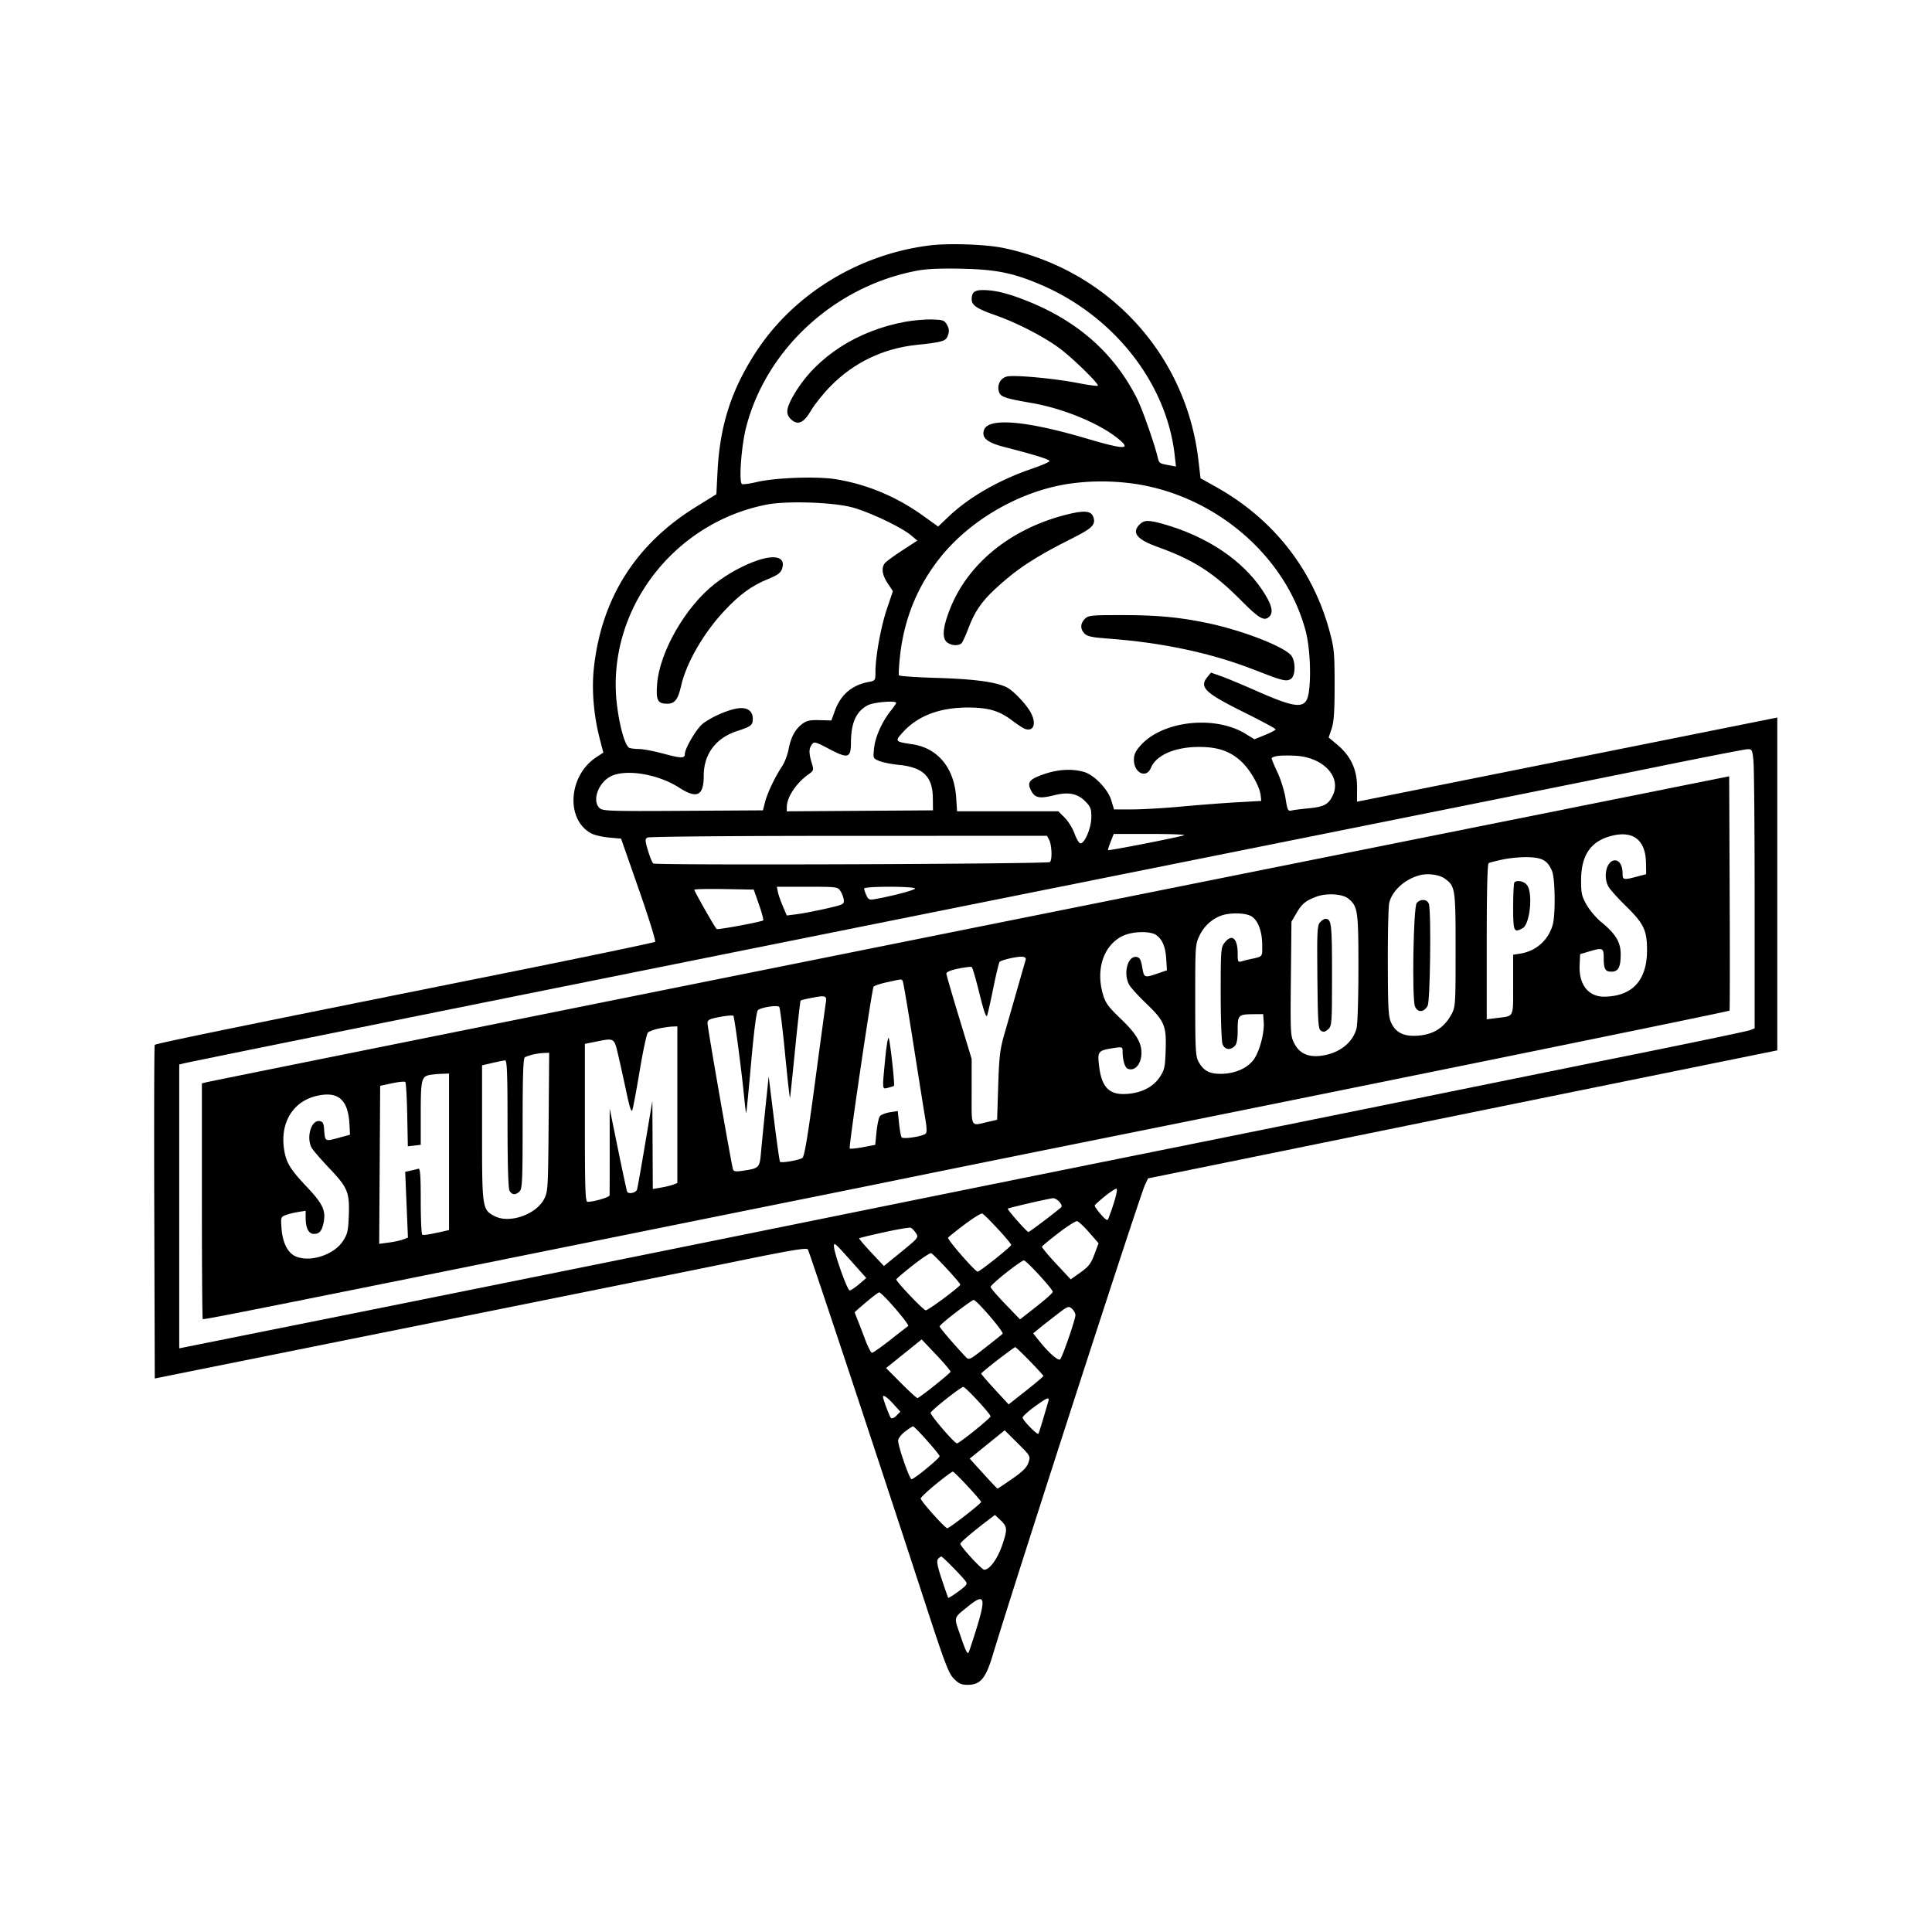
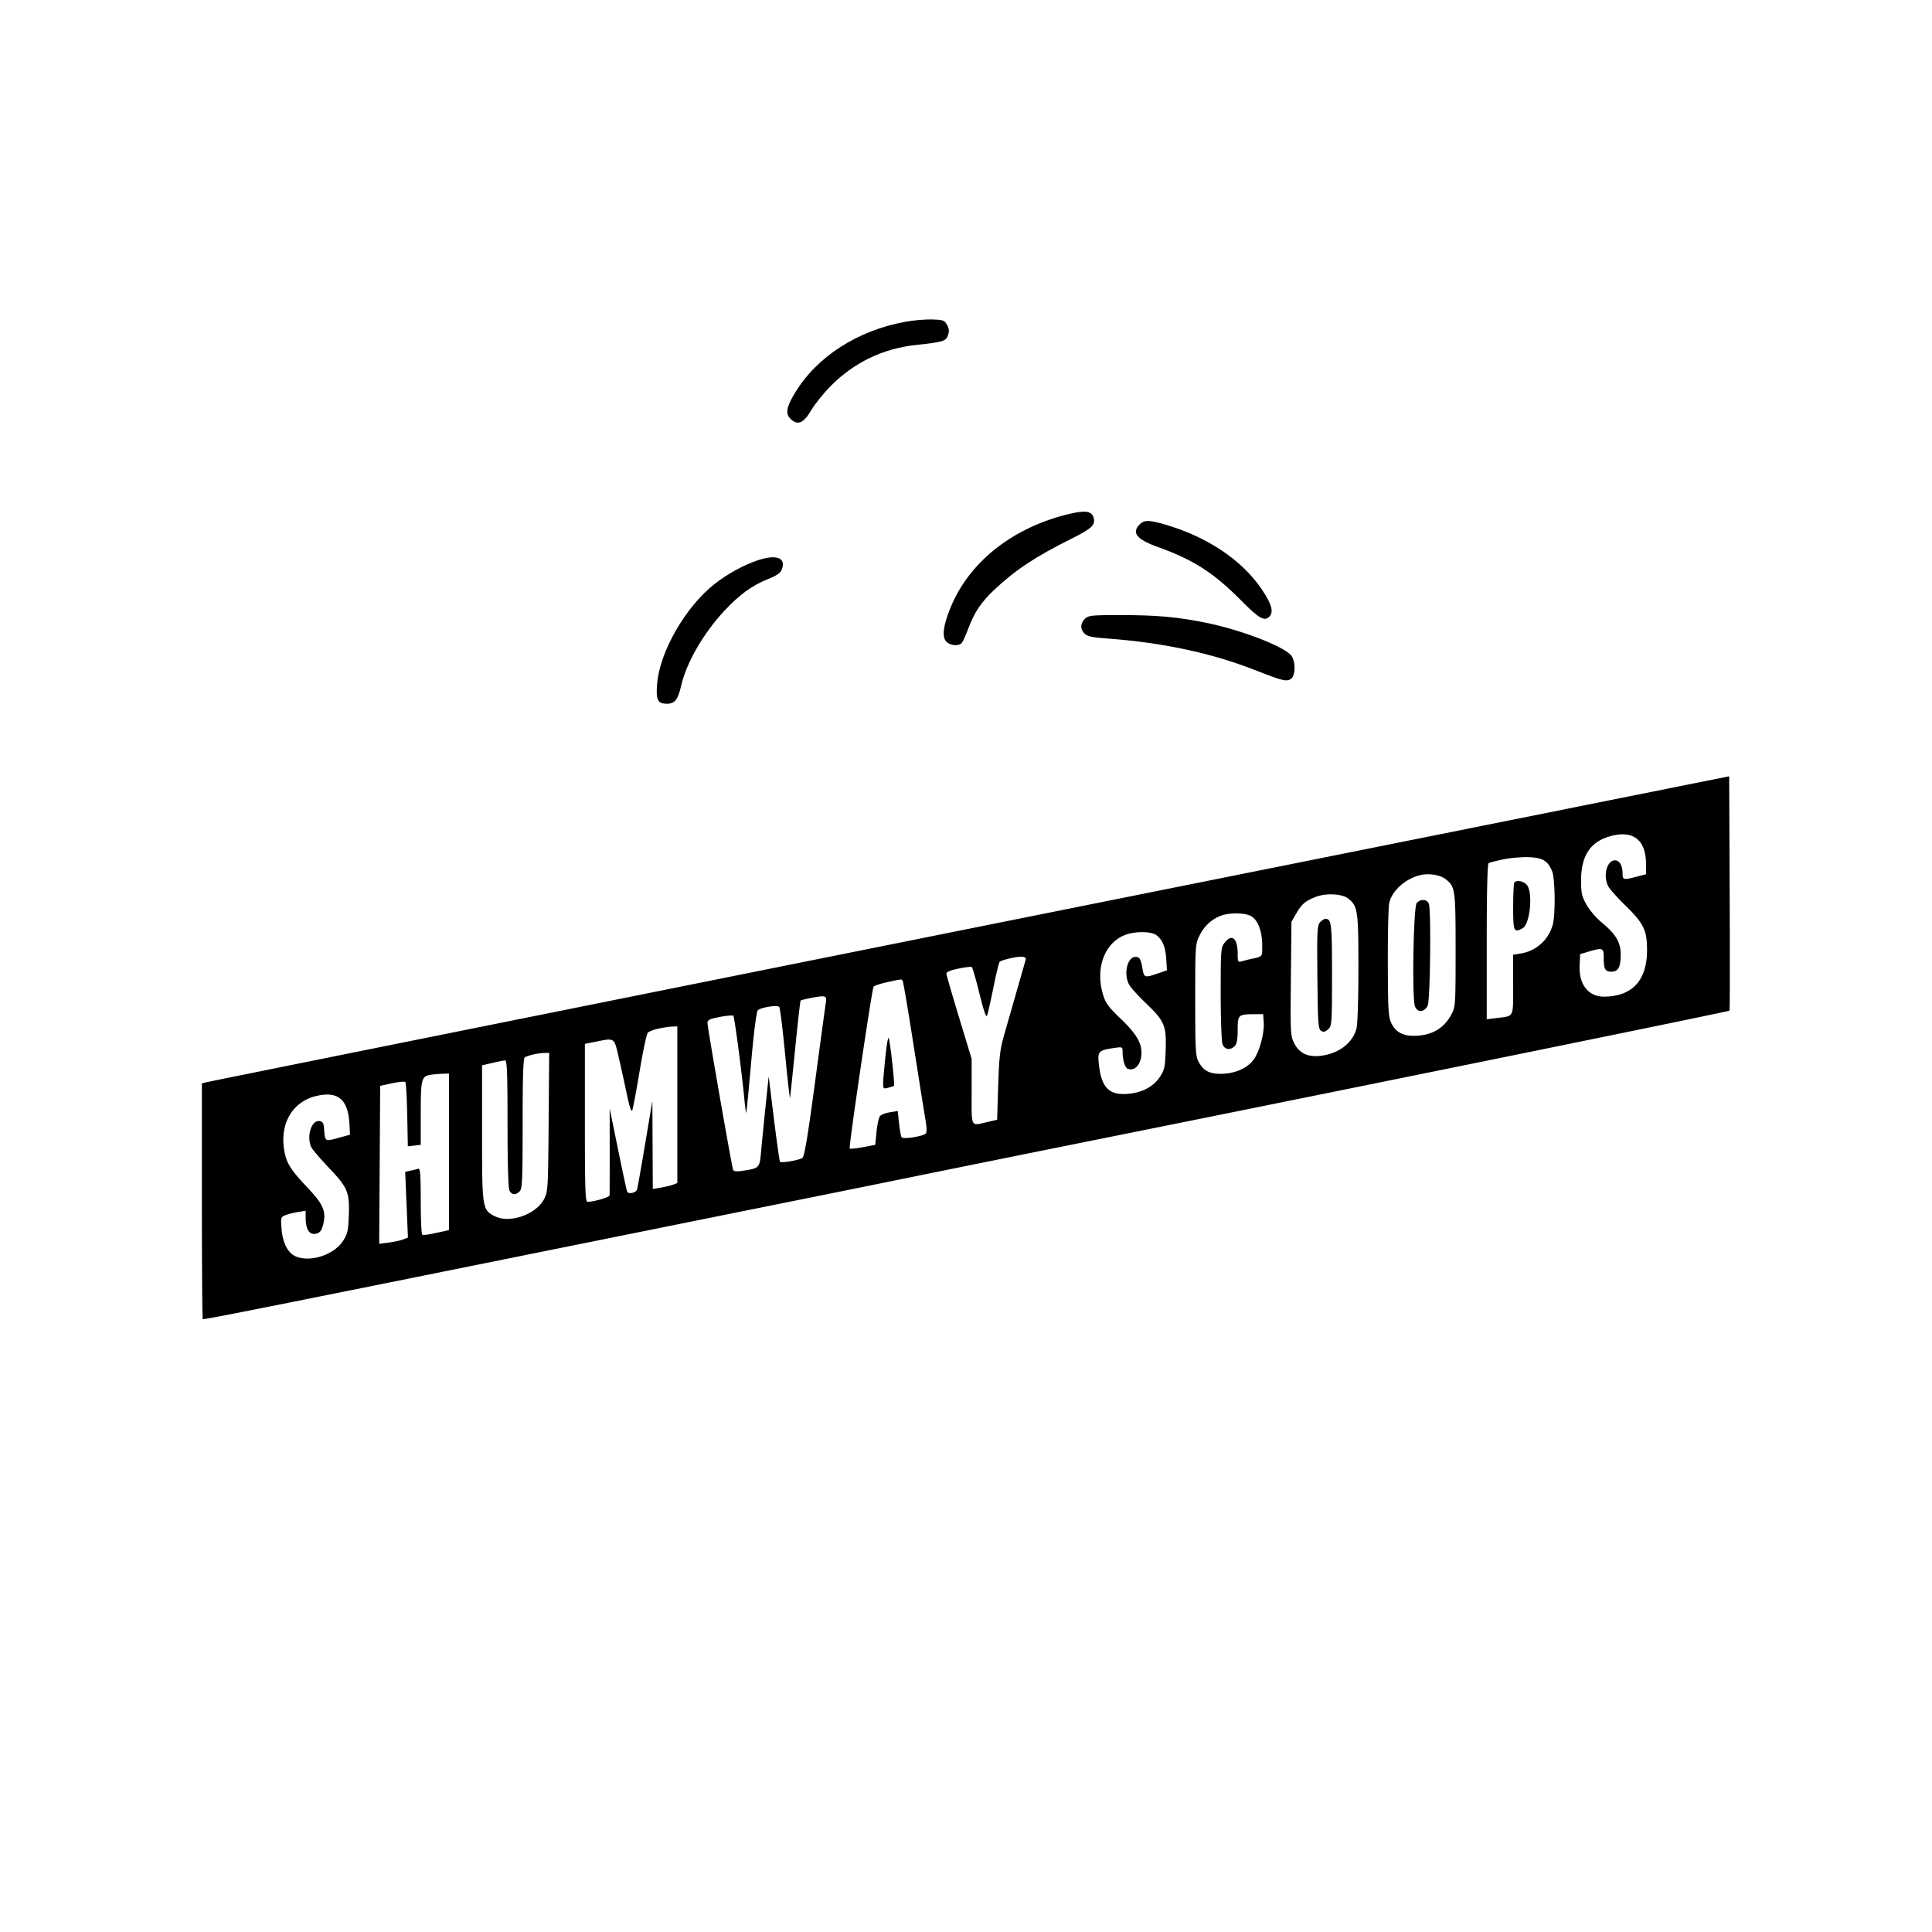
<svg xmlns="http://www.w3.org/2000/svg" data-bbox="81.7 129.435 860.3 763.565" viewBox="0 0 1024 1024" height="1024" width="1024" data-type="shape">
  <g>
-     <path d="M492.845 130.069c-37.534 4.647-71.891 25.624-91.915 56.119-13.254 20.185-19.394 39.233-20.643 64.042l-.59 11.729-10.929 6.771c-31.786 19.692-49.897 48.243-53.972 85.084-1.283 11.595-.163 25.23 3.113 37.879l1.862 7.193-3.805 2.517c-14.812 9.803-16.241 33.162-2.468 40.374 1.651.865 5.856 1.831 9.344 2.148l6.341.575 9.42 26.939c5.181 14.816 9.059 27.299 8.619 27.739-.441.441-41.058 8.873-90.261 18.738C124.318 544.512 82.556 553.084 82 553.83c-.275.369-.38 40.299-.234 88.734l.266 88.063 11.234-2.26c6.179-1.243 67.259-13.517 135.734-27.275s141.117-28.418 161.426-32.578c28.91-5.922 37.106-7.287 37.755-6.289.835 1.283 39.213 116.98 61.956 186.775 10.649 32.68 12.633 37.918 15.441 40.75 2.572 2.594 4.034 3.25 7.245 3.25 6.722 0 9.582-3.315 13.216-15.321 12.558-41.486 78.043-243.773 80.806-249.614l1.655-3.499 40.5-8.241a75893 75893 0 0 0 65-13.255c19.471-3.985 143.723-29.252 215.25-43.773l12.75-2.588V380.312l-108.25 21.69c-59.538 11.93-109.661 21.963-111.385 22.296l-3.135.606.047-7.36c.061-9.434-3.228-16.697-10.237-22.607l-4.809-4.055 1.57-4.691c1.2-3.587 1.569-9.043 1.569-23.191-.001-16.858-.235-19.371-2.644-28.313-8.882-32.978-29.934-59.728-60.348-76.686l-8.069-4.498-1.153-9.83C628.605 187.839 587.508 143.135 532 131.464c-9.301-1.955-28.969-2.656-39.155-1.395m-6.894 13.416c5.281-.999 12.506-1.316 24.049-1.054 18.084.411 27.058 2.24 41.7 8.496 38.633 16.509 66.577 52.046 70.888 90.15l.702 6.2-3.888-.729c-4.962-.931-5.055-1-5.832-4.289-1.647-6.976-8.097-25.343-10.801-30.759-11.828-23.683-30.806-40.765-57.252-51.531-10.54-4.291-17.622-6.121-24.067-6.219-4.89-.073-6.407 1.069-6.435 4.845-.023 3.179 2.668 4.998 12.505 8.453 11.736 4.123 26.352 11.698 34.48 17.871 7.16 5.437 20.686 18.728 19.88 19.534-.28.28-5.118-.384-10.751-1.476-12.391-2.402-33.272-4.324-37.318-3.435-3.411.749-5.353 4.164-4.438 7.807.742 2.956 2.986 3.768 17.127 6.192 16.663 2.856 35.464 10.51 45.669 18.593 7.955 6.3 4.285 6.369-16.235.304-32.361-9.566-52.29-11.194-54.431-4.446-1.295 4.08 1.717 6.587 10.688 8.895 16.689 4.293 24.169 6.633 24.044 7.52-.071.499-4.315 2.336-9.432 4.081-17.33 5.912-33.159 15.006-43.936 25.242l-5.633 5.351-7.867-5.65c-14.243-10.23-29.961-16.795-46.582-19.458-9.903-1.587-31.858-.797-41.605 1.497-4.027.947-7.627 1.411-8 1.031-1.606-1.633-.209-20.257 2.237-29.838 10.611-41.56 46.926-74.923 90.534-83.178M568.5 256.142c9.784-1.243 19.553-1.291 29.538-.147 44.251 5.071 83.331 37.753 94.049 78.651 2.194 8.372 2.94 24 1.555 32.601-1.407 8.744-5.959 8.565-27.786-1.087-7.346-3.248-15.755-6.75-18.687-7.783l-5.332-1.877-1.918 2.361c-4.387 5.397-1.314 8.367 19.185 18.547 9.337 4.636 16.982 8.751 16.99 9.142.007.392-2.517 1.741-5.609 2.997l-5.622 2.285-4.681-2.884c-16.164-9.957-43.788-6.982-55.495 5.977-2.838 3.141-3.687 4.926-3.687 7.749 0 7.057 6.581 10.167 9.025 4.265 2.761-6.666 12.523-10.962 25.095-11.044 9.99-.065 16.355 2.01 22.352 7.289 4.836 4.257 10.183 13.445 10.717 18.416l.311 2.9-13 .735c-7.15.404-20.338 1.416-29.306 2.25-8.968.833-20.682 1.515-26.031 1.515h-9.726l-1.395-4.724c-1.772-6.002-9.167-13.662-14.661-15.187-7.328-2.035-15.912-1.134-24.572 2.579-4.5 1.929-5.248 3.583-3.313 7.324 2.027 3.92 4.465 4.435 12.017 2.542 7.917-1.986 12.714-.995 17.035 3.518 2.523 2.635 2.942 3.837 2.88 8.266-.077 5.561-3.491 13.682-5.751 13.682-.705 0-2.108-2.297-3.118-5.105-1.009-2.807-3.363-6.632-5.23-8.5L560.933 430h-53.67l-.469-7.25c-1.019-15.731-9.719-26.288-23.317-28.293-9.259-1.365-9.374-1.528-4.687-6.613 7.857-8.525 19.379-12.844 34.261-12.844 10.702 0 16.557 1.705 23.249 6.769 2.86 2.165 5.988 4.213 6.95 4.552 4.571 1.61 6.169-2.676 3.165-8.485-2.178-4.213-9.204-11.676-12.688-13.477-5.527-2.858-17.253-4.457-37.003-5.045-10.877-.324-19.995-.944-20.263-1.377-.267-.433 0-5.153.595-10.488 2.188-19.625 9.316-36.991 21.362-52.046 16.491-20.611 43.828-35.926 70.082-39.261m-162 11.278c10.493-2.032 34.755-1.252 45 1.446 8.989 2.368 26.263 10.544 31.352 14.839l3.352 2.829-7.915 5.156c-4.354 2.835-8.506 5.866-9.227 6.736-2.056 2.477-1.553 6.234 1.44 10.756l2.751 4.158-3.147 9.302c-3.228 9.543-6.09 25.257-6.1 33.497-.006 4.556-.071 4.651-3.709 5.333-8.823 1.655-14.74 6.758-17.843 15.385l-1.8 5.007-6.264-.174c-4.981-.139-6.841.255-9.077 1.922-3.835 2.859-6.107 7.031-7.324 13.447-.563 2.967-2.087 7.002-3.388 8.967-3.838 5.8-7.83 14.149-9.073 18.974l-1.158 4.5-42.344.261c-38.339.236-42.518.103-44.185-1.405-4.162-3.767-.893-13.32 5.751-16.806 7.894-4.141 25.142-1.335 36.374 5.92 9.466 6.113 13.034 4.372 13.034-6.357 0-11.409 6.397-19.961 17.679-23.636 7.409-2.414 8.321-3.12 8.321-6.444 0-4.305-3.04-6.363-8.188-5.542-5.323.849-13.632 4.507-18.267 8.043-3.227 2.461-9.545 13.096-9.545 16.067 0 2.418-1.841 2.403-11.162-.094-5.136-1.376-10.989-2.503-13.006-2.504-2.018-.002-4.377-.275-5.242-.607-2.209-.848-5.198-11.244-6.602-22.963-5.899-49.246 29.4-96.309 79.512-106.013m53.571 106.332c3.185-1.624 14.929-2.563 14.929-1.193 0 .307-1.322 2.219-2.938 4.25-4.603 5.785-8.165 13.791-8.778 19.733-.562 5.437-.558 5.445 2.827 6.821 1.864.757 6.516 1.682 10.339 2.055 12.818 1.252 17.862 6.173 17.982 17.544l.068 6.538-38.75.262-38.75.261.022-2.261c.051-5.264 4.96-12.672 11.491-17.34 2.813-2.011 2.868-2.208 1.697-6.116-1.548-5.168-1.527-7.49.089-9.7 1.215-1.661 1.822-1.501 9.425 2.493 9.778 5.136 11.262 4.68 11.3-3.471.049-10.634 2.808-16.695 9.047-19.876M877.5 406.581c25.3-5.155 47.173-9.419 48.608-9.477 2.473-.099 2.64.213 3.25 6.043.353 3.38.642 36.69.642 74.021v67.875l-2.25.918c-1.237.505-28.125 6.141-59.75 12.524a83250 83250 0 0 0-116.5 23.621c-32.45 6.608-92.3 18.714-133 26.904-40.7 8.189-106.4 21.464-146 29.501-113.233 22.981-228.772 46.316-306.25 61.852L95 714.651V564.217l2.25-.557c6.64-1.643 230.505-46.728 557.25-112.227 97.35-19.514 197.7-39.698 223-44.852m-200.25-5.917c1.788-.255 6.024-.304 9.414-.109 14.708.845 24.417 11.151 19.756 20.973-2.311 4.869-4.651 6.119-12.92 6.905-3.85.365-7.909.89-9.021 1.167-1.812.45-2.134-.219-3.118-6.469-.604-3.834-2.507-9.983-4.229-13.663-1.723-3.681-3.132-7.064-3.132-7.517s1.462-1.033 3.25-1.287m-88.588 45.513 1.641-4.177h19.015c10.459 0 18.725.29 18.371.644-.645.645-39.977 8.368-40.428 7.938-.132-.125.499-2.107 1.401-4.405m-245.594-2.24c.832-.527 45.511-.913 106.647-.922L554.93 443l1.114 2.083c1.445 2.699 1.744 10.529.452 11.821-1.062 1.062-208.54 1.805-210.241.753-.5-.309-1.744-3.318-2.764-6.688-1.592-5.255-1.652-6.255-.423-7.032m69.234 28.813-.552-2.75h16.102c15.666 0 16.142.062 17.598 2.284.824 1.256 1.621 3.371 1.774 4.699.261 2.285-.264 2.537-9.724 4.668-5.5 1.239-12.357 2.551-15.237 2.915l-5.237.661-2.086-4.863c-1.148-2.675-2.335-6.102-2.638-7.614M458 470.953c0-.557 5.611-.953 13.5-.953 7.515 0 13.5.406 13.5.917 0 .82-11.633 3.912-21.055 5.597-3.157.564-3.69.342-4.75-1.986-.657-1.442-1.195-3.051-1.195-3.575m-90 .621c0-.343 7.087-.501 15.75-.349l15.75.275 2.765 7.902c1.52 4.346 2.533 8.133 2.251 8.416-.747.746-23.898 5.061-24.655 4.595-.775-.478-11.861-19.954-11.861-20.839m217.5 162.553c2.75-2.231 5.536-4.072 6.19-4.091 1.027-.031-.915 7.21-4.282 15.964-.435 1.131-1.421.531-4.012-2.44-1.89-2.167-3.315-4.263-3.166-4.659.148-.395 2.52-2.544 5.27-4.774m-40 3.595c6.05-1.402 11.718-2.588 12.595-2.636 2.102-.113 5.547 3.701 4.331 4.795-2.858 2.572-16.798 13.119-17.339 13.119-.831 0-11.42-12.017-10.946-12.421.197-.169 5.309-1.455 11.359-2.857m-34.366 11.359c4.493-3.393 8.725-6.037 9.404-5.875 1.361.324 15.501 15.613 15.396 16.647-.097.957-16.639 14.147-17.742 14.147-1.344 0-16.248-17.101-15.69-18.003.254-.411 4.138-3.524 8.632-6.916M561 653.523c4.675-3.593 9.125-6.418 9.889-6.278s3.635 2.83 6.382 5.977l4.994 5.722-2.206 5.898c-1.83 4.894-3.087 6.523-7.382 9.567l-5.177 3.669-7.742-8.289c-4.259-4.559-7.634-8.614-7.5-9.011.133-.398 4.067-3.662 8.742-7.255m-92.39-.408c7.089-1.557 13.426-2.633 14.08-2.389.655.243 1.891 1.512 2.749 2.821 1.536 2.344 1.424 2.488-7.69 9.925l-9.249 7.547-6.743-7.183c-3.709-3.951-6.584-7.342-6.39-7.536s6.153-1.627 13.243-3.185M442 660.521c0-2.29.274-2.042 10.957 9.915l6.197 6.935-3.827 3.277c-2.105 1.802-4.352 3.294-4.994 3.314-1.216.04-8.333-19.983-8.333-23.441m41.729 10.191c4.749-3.734 9.144-6.659 9.766-6.5 1.235.314 15.525 15.736 15.473 16.697-.056 1.021-16.975 13.591-18.293 13.591-1.22 0-15.723-15.229-15.627-16.409.026-.325 3.933-3.646 8.681-7.379m49.521 3.887c4.538-3.587 8.765-6.539 9.394-6.56 1.309-.045 15.356 15.225 15.356 16.692 0 .531-3.907 4.027-8.682 7.767l-8.681 6.802-7.819-8.118c-4.3-4.465-7.818-8.555-7.818-9.09s3.712-3.907 8.25-7.493m-74.151 15.558c3.354-2.836 6.448-5.157 6.877-5.157 1.529 0 16.347 17.183 15.38 17.835-.542.366-4.846 3.703-9.565 7.415s-9.037 6.75-9.597 6.75c-.561 0-2.245-3.263-3.744-7.25s-3.338-8.767-4.088-10.622c-.749-1.855-1.362-3.471-1.362-3.593s2.744-2.541 6.099-5.378m47.526 5.446c4.744-3.632 8.977-6.603 9.406-6.603 1.613 0 16.266 17.102 15.379 17.947-.501.477-4.711 3.845-9.356 7.486-8.036 6.298-8.528 6.533-10.128 4.843C505.96 712.974 498 703.673 498 703.002c0-.437 3.881-3.767 8.625-7.399m53.286 1.315c6.054-4.661 6.514-4.844 8.25-3.272 1.012.915 1.839 2.451 1.839 3.412 0 2.245-6.873 22.138-8.081 23.39-1.004 1.041-6.06-3.399-11.202-9.837l-3.106-3.889 2.945-2.434c1.619-1.339 5.829-4.655 9.355-7.37M481.5 715.563l7-5.655 7.777 8.216c4.277 4.518 7.652 8.542 7.5 8.942-.415 1.087-16.549 13.934-17.501 13.934-.453 0-4.384-3.582-8.736-7.96l-7.913-7.959 2.437-1.932c1.34-1.062 5.586-4.476 9.436-7.586m47.31 5.204c4.78-3.703 8.951-6.741 9.271-6.75.707-.021 14.919 14.553 14.919 15.3 0 .291-4.141 3.796-9.202 7.788l-9.202 7.258-7.298-7.914c-4.014-4.352-7.271-8.147-7.238-8.431.033-.285 3.971-3.548 8.75-7.251m-27.261 20.662c4.373-3.45 8.411-6.309 8.972-6.351 1.136-.087 14.479 14.298 14.479 15.61 0 1.001-16.535 14.312-17.778 14.312-1.378 0-14.353-15.106-13.968-16.261.19-.57 3.923-3.859 8.295-7.31M468 740.322c0-1.303 2.349.321 5.488 3.796l3.72 4.118-2.093 2.093c-1.303 1.304-2.424 1.731-2.971 1.132-.717-.785-4.144-9.997-4.144-11.139m80.25 5.318c6.885-5.008 8.134-5.497 7.376-2.89-3.508 12.063-4.972 16.822-5.286 17.185-.607.701-8.34-7.223-8.34-8.545 0-.663 2.813-3.25 6.25-5.75m-68.553 13.11c1.994-1.513 3.9-2.75 4.236-2.75.955 0 14.067 14.743 14.067 15.816 0 1.145-13.468 12.184-14.864 12.184-1.107 0-7.155-17.465-7.1-20.502.02-1.099 1.668-3.235 3.661-4.748m43.534 6.851 9.269-7.507 6.868 6.83c6.815 6.777 6.86 6.856 5.737 10.257-.85 2.575-2.988 4.719-8.605 8.623-4.11 2.858-7.619 5.196-7.796 5.196s-3.567-3.576-7.532-7.946l-7.21-7.947zm-27.141 21.008c4.449-3.635 8.462-6.609 8.919-6.609.903 0 14.982 15.122 14.988 16.099.004.855-16.792 13.901-17.897 13.901-1.201 0-14.1-14.413-14.1-15.755 0-.565 3.64-4.002 8.09-7.636m28.322 18.557 2.913-2.209 2.429 2.271c4.25 3.975 4.369 4.998 1.547 13.403-2.528 7.533-6.745 13.37-9.657 13.368-1.283 0-12.644-12.359-12.644-13.755 0-.788 6.656-6.436 15.412-13.078m-27.274 21.168c.609-.734 1.403-1.334 1.766-1.334.685 0 10.799 10.273 12.937 13.141 1.048 1.406.494 2.177-3.856 5.37-2.793 2.051-5.219 3.562-5.391 3.359-.171-.204-1.718-4.607-3.438-9.786-2.344-7.063-2.849-9.749-2.018-10.75m16.362 24.778c8.427-6.802 9.193-4.346 3.917 12.547-2.033 6.513-3.859 12.029-4.057 12.258-.728.843-1.559-.909-4.49-9.469-3.354-9.797-3.715-8.599 4.63-15.336" />
    <path d="M681.5 458.569c-270.249 54.185-568.956 114.257-572.25 115.083l-2.25.565v62.225c0 34.223.205 62.43.457 62.681.455.455 20.834-3.6 214.043-42.598 56.1-11.324 108.525-21.896 116.5-23.494a20909 20909 0 0 0 49.5-10.048c19.25-3.927 66.05-13.385 104-21.017 145.716-29.306 324.665-65.797 325.179-66.312.185-.185.22-28.206.079-62.269l-.258-61.934zm173-15.634c11.314-2.754 17.733 2.436 17.912 14.484l.088 5.918-5 1.312c-7.069 1.856-7.5 1.757-7.5-1.715 0-4.082-1.636-6.934-3.978-6.934-4.377 0-6.527 8.252-3.595 13.8.784 1.485 4.884 6.075 9.11 10.2 9.682 9.451 11.415 13.014 11.431 23.5.025 16.032-7.716 24.526-22.557 24.75-8.496.129-13.654-6.385-13.182-16.644l.271-5.893 4.5-1.341c7.42-2.212 8-1.991 8 3.046 0 6.193.746 7.582 4.072 7.582 3.677 0 4.928-2.357 4.928-9.284 0-6.344-2.706-10.799-10.365-17.061-2.587-2.114-6.033-6.164-7.659-9-2.578-4.493-2.958-6.154-2.967-12.937-.016-13.551 5.167-21.026 16.491-23.783m-57.741 12.544c3.708-.765 9.745-1.285 13.418-1.156 7.454.261 10.109 1.837 12.461 7.395 1.621 3.83 1.854 22.969.346 28.4-2.253 8.11-8.797 13.957-17.11 15.286l-3.874.62v15.881c0 17.787.609 16.5-8.343 17.619l-5.657.706v-41.056c0-26.546.357-41.276 1.009-41.68.556-.343 4.043-1.25 7.75-2.015m-44.259 8.407c4.418-1.147 10.467-.299 13.413 1.881 5.405 3.997 5.587 5.225 5.587 37.733 0 29.021-.072 30.135-2.206 34.124-4.092 7.649-10.646 11.358-20.094 11.37-5.8.008-9.567-2.143-11.735-6.7-1.6-3.363-1.814-6.976-1.885-31.794-.044-15.4.28-29.697.719-31.771 1.371-6.469 8.26-12.781 16.201-14.843m-55 11.44c5.249-2.054 13.847-1.628 16.986.842 5.183 4.077 5.514 6.306 5.508 37.05-.003 16.368-.44 29.849-1.038 32.001-2.112 7.604-9.227 13.085-18.601 14.328-6.969.925-11.625-1.196-14.35-6.537-2.034-3.987-2.101-5.262-1.809-34.325l.304-30.185 2.781-4.732c2.786-4.738 4.615-6.249 10.219-8.442m-50 9.881c4.419-1.545 12.194-1.417 15.426.255 3.705 1.916 6.074 7.976 6.074 15.539 0 6.469.568 5.859-7 7.513-.825.18-2.513.618-3.75.974-2.103.604-2.25.343-2.25-3.986 0-8.239-3.038-10.812-6.927-5.867-1.968 2.501-2.073 3.865-2.073 26.935 0 13.369.439 25.454.975 26.865 1.115 2.931 4.062 3.385 6.454.994 1.127-1.128 1.571-3.538 1.571-8.532 0-7.965.339-8.298 8.5-8.359l5-.038.308 4.251c.423 5.849-2.331 15.935-5.478 20.061-3.355 4.398-9.654 7.159-16.705 7.321-6.455.149-9.696-1.528-12.354-6.392-1.581-2.894-1.771-6.4-1.771-32.741 0-28.952.044-29.589 2.352-34.277 2.47-5.016 6.613-8.757 11.648-10.516m-52.071 10.686c5.098-2.316 14.272-2.491 17.354-.332 3.321 2.326 4.963 6.254 5.361 12.823l.356 5.883-3.5 1.211c-8.645 2.991-8.546 3.02-9.572-2.754-.751-4.23-1.338-5.282-3.081-5.531-4.606-.656-7.092 8.593-3.925 14.607.782 1.485 4.745 5.887 8.806 9.781 10.012 9.602 11.035 11.995 10.611 24.834-.304 9.194-.62 10.664-3.09 14.392-3.389 5.116-9.263 8.248-16.74 8.926-10.06.912-14.174-3.158-15.552-15.385-.799-7.09-.308-7.648 7.793-8.863 4.585-.687 4.75-.626 4.75 1.776 0 4.569 1.208 8.605 2.753 9.198 3.843 1.475 7.247-2.536 7.247-8.538 0-5.418-2.994-10.324-10.939-17.921-6.625-6.335-8.093-8.344-9.452-12.932-4.009-13.533.485-26.481 10.82-31.175m-60.912 12.24c6.794-1.59 9.694-1.394 9.104.617-.282.962-2.328 8.095-4.547 15.85-2.218 7.756-5.247 18.331-6.731 23.5-2.32 8.082-2.778 11.923-3.27 27.395l-.573 17.995-5 1.159c-9.259 2.146-8.5 3.578-8.5-16.035v-17.386l-6.637-21.864c-3.651-12.025-6.689-22.489-6.75-23.254-.076-.93 2.002-1.828 6.285-2.717 3.519-.73 6.735-1.12 7.146-.866.412.255 2.248 6.571 4.082 14.037 2.215 9.022 3.572 12.964 4.047 11.755.393-1 1.897-7.669 3.342-14.819s2.942-13.323 3.324-13.717c.383-.395 2.488-1.137 4.678-1.65m-64.464 12.477c8.257-1.805 7.734-1.763 8.411-.669.319.518 2.856 15.48 5.638 33.25s5.614 35.584 6.297 39.586c.877 5.147.928 7.519.171 8.105-1.987 1.537-12.014 3.018-12.719 1.878-.357-.579-.959-3.944-1.338-7.479l-.688-6.427-4.162.664c-2.29.365-4.668 1.305-5.285 2.09-.618.784-1.428 4.521-1.801 8.305l-.678 6.88-6.494 1.225c-3.572.674-6.739.981-7.038.682-.611-.611 11.726-84.233 12.648-85.724.325-.526 3.492-1.591 7.038-2.366m-40.941 8.471c8.505-1.67 9.216-1.492 8.624 2.169-.289 1.788-2.869 20.8-5.734 42.25-3.781 28.312-5.612 39.32-6.682 40.167-1.528 1.209-11.101 2.885-11.902 2.084-.25-.25-1.703-10.533-3.229-22.852l-2.775-22.399-1.708 16.5c-.939 9.075-2 19.8-2.358 23.832-.726 8.184-.923 8.382-9.678 9.695-3.501.525-4.767.361-5.136-.665-.782-2.181-13.534-75.243-13.534-77.547 0-1.78.968-2.271 6.545-3.323 3.6-.68 6.819-.962 7.153-.627.605.604 4.54 30.456 5.858 44.43.378 4.012.812 7.162.964 7s1.329-12.182 2.616-26.711c1.454-16.423 2.797-26.875 3.552-27.629 1.521-1.521 10.284-2.901 11.33-1.784.427.456 1.836 11.806 3.13 25.221s2.464 23.766 2.602 23 1.368-12.598 2.735-26.294 2.655-25.072 2.862-25.279 2.351-.764 4.765-1.238M349 545.191c2.475-.537 5.738-1.025 7.25-1.084L359 544v83.05l-2.25.85c-1.238.467-4.163 1.17-6.5 1.563l-4.25.713-.118-23.338-.118-23.338-3.849 22.943c-2.117 12.619-4.051 23.469-4.298 24.111-.679 1.771-4.655 2.512-5.243.978-.277-.722-2.469-10.925-4.871-22.673l-4.367-21.359.016 22.5c.009 12.375-.021 22.985-.068 23.578-.077.993-8.355 3.422-11.66 3.422-1.209 0-1.424-6.315-1.424-41.862v-41.862l5.667-1.138c10.195-2.047 9.802-2.3 12.164 7.826 1.149 4.93 3.098 13.766 4.329 19.635 1.534 7.31 2.472 10.078 2.977 8.787.406-1.037 2.167-10.436 3.913-20.886s3.686-19.525 4.312-20.167c.626-.641 3.163-1.605 5.638-2.142m-66.587 13.752c1.698-.406 4.34-.784 5.872-.841l2.785-.102-.285 36.75c-.272 35.04-.382 36.936-2.376 40.75-4.326 8.278-18.384 13.15-26.232 9.092-6.569-3.397-6.677-4.109-6.677-44.015v-35.924l5.5-1.284c3.025-.706 6.063-1.303 6.75-1.327.976-.033 1.25 7.315 1.25 33.524 0 21.225.381 34.277 1.035 35.5 1.254 2.342 3.278 2.478 5.394.363 1.367-1.368 1.571-6.03 1.571-35.941 0-25.041.316-34.565 1.163-35.089.639-.395 2.552-1.05 4.25-1.456M228 569.707c1.375-.239 4.188-.496 6.25-.571L238 569v82.962l-2.25.511c-8.123 1.845-11.24 2.342-11.946 1.906-.442-.273-.804-8.331-.804-17.907 0-13.466-.283-17.322-1.25-17.024-.687.212-2.541.67-4.12 1.018l-2.869.632.726 17.435.727 17.435-2.568.976c-1.412.537-4.84 1.278-7.618 1.647l-5.05.67.261-41.87.261-41.87 6.316-1.361c3.473-.749 6.623-1.055 7-.68.376.376.833 8.201 1.015 17.391l.331 16.709 3.419-.4 3.419-.399v-16.699c0-17.891.414-19.578 5-20.375m-60.5 11.228c11.65-2.836 17.036 1.731 17.719 15.027l.281 5.462-6.306 1.725c-6.986 1.911-6.94 1.94-7.409-4.649-.23-3.224-.703-4.06-2.438-4.307-4.391-.626-7.122 8.569-4.196 14.123.633 1.201 4.892 6.128 9.464 10.948 9.751 10.28 10.742 12.734 10.241 25.387-.311 7.863-.712 9.537-3.17 13.25-4.869 7.353-17.613 11.367-25.164 7.927-4.012-1.828-6.696-7.125-7.277-14.364-.501-6.239-.442-6.438 2.179-7.435 1.481-.563 4.467-1.308 6.635-1.654l3.941-.631v3.563c0 5.56 1.569 8.693 4.353 8.693 2.89 0 4.191-1.448 5.093-5.666 1.409-6.598-.256-10.221-8.879-19.321-8.993-9.489-11.111-13.093-12.107-20.605-1.809-13.636 4.947-24.529 17.04-27.473" />
    <path d="M564.292 272.999c-28.95 7.588-51.153 25.699-60.681 49.5-3.715 9.279-4.396 14.976-2.094 17.519 2.011 2.223 6.695 2.637 8.275.732.571-.687 2.182-4.292 3.582-8.01 3.147-8.361 6.812-13.762 13.757-20.272 11.254-10.547 21.479-17.313 40.542-26.83 11.283-5.632 13.155-7.453 11.861-11.53-1.111-3.502-5.023-3.787-15.242-1.109" />
    <path d="M401.972 296.854c-7.474 2.423-16.323 7.247-23.211 12.654-15.484 12.153-29.203 36.074-30.496 53.176-.641 8.47.313 10.316 5.334 10.316 4.004 0 5.79-2.26 7.365-9.318 2.728-12.227 11.817-28.03 22.995-39.979 8.011-8.564 14.521-13.315 22.876-16.695 5.141-2.08 6.885-3.316 7.627-5.405 2.117-5.965-2.88-7.865-12.49-4.749" />
    <path d="M479.74 170.562c-25.249 4.631-46.695 18.433-58.284 37.511-4.665 7.679-5.281 11.102-2.5 13.883 3.742 3.742 6.934 2.444 10.963-4.456 1.926-3.3 6.67-9.186 10.542-13.079 12.254-12.325 27.638-19.709 44.931-21.568 14.59-1.568 15.936-1.976 17.055-5.171.741-2.115.612-3.488-.514-5.5-1.367-2.442-2.081-2.698-7.967-2.863-3.556-.099-9.958.46-14.226 1.243" />
    <path d="M575 328c-2.5 2.5-2.555 5.445-.148 7.852 1.432 1.432 4.1 2.013 11.75 2.559 29.288 2.093 55.618 7.708 78.634 16.77 14.06 5.536 16.332 6.121 18.749 4.827 2.845-1.523 2.874-10.149.044-12.979-5.023-5.023-26.527-13.179-44.536-16.89-15.065-3.105-26.205-4.122-45.243-4.131-15.923-.007-17.404.146-19.25 1.992" />
    <path d="M604 278c-4.371 4.371-1.481 7.919 9.737 11.953 18.97 6.822 29.587 13.653 44.243 28.465 9.371 9.472 12.156 11.046 14.82 8.382 2.362-2.362 1.212-6.615-3.826-14.147-10.568-15.8-29.176-28.257-51.971-34.791-8.251-2.365-10.524-2.341-13.003.138" />
    <path d="M750.872 478.652c-1.755 2.112-2.565 50.396-.917 54.729 1.318 3.467 4.918 3.264 6.755-.381 1.321-2.621 1.892-49.151.66-53.75-.726-2.709-4.458-3.053-6.498-.598" />
    <path d="M699.639 488.847c-1.491 1.647-1.643 4.803-1.405 29.141.237 24.37.447 27.409 1.957 28.362 1.297.817 2.173.631 3.75-.797 1.982-1.793 2.059-2.876 2.059-29.008 0-27.212-.28-29.545-3.545-29.545-.63 0-1.897.831-2.816 1.847" />
    <path d="M802.667 467.667c-.367.366-.667 6.216-.667 13 0 13.156.306 13.845 5.022 11.321 3.846-2.058 5.57-18.27 2.421-22.765-1.477-2.109-5.337-2.995-6.776-1.556" />
    <path d="M469.16 561.181c-1.623 16.9-1.698 16.171 1.588 15.346 1.511-.379 2.898-.839 3.081-1.023.535-.534-2.046-23.872-2.801-25.323-.377-.726-1.217 4.224-1.868 11" />
  </g>
</svg>